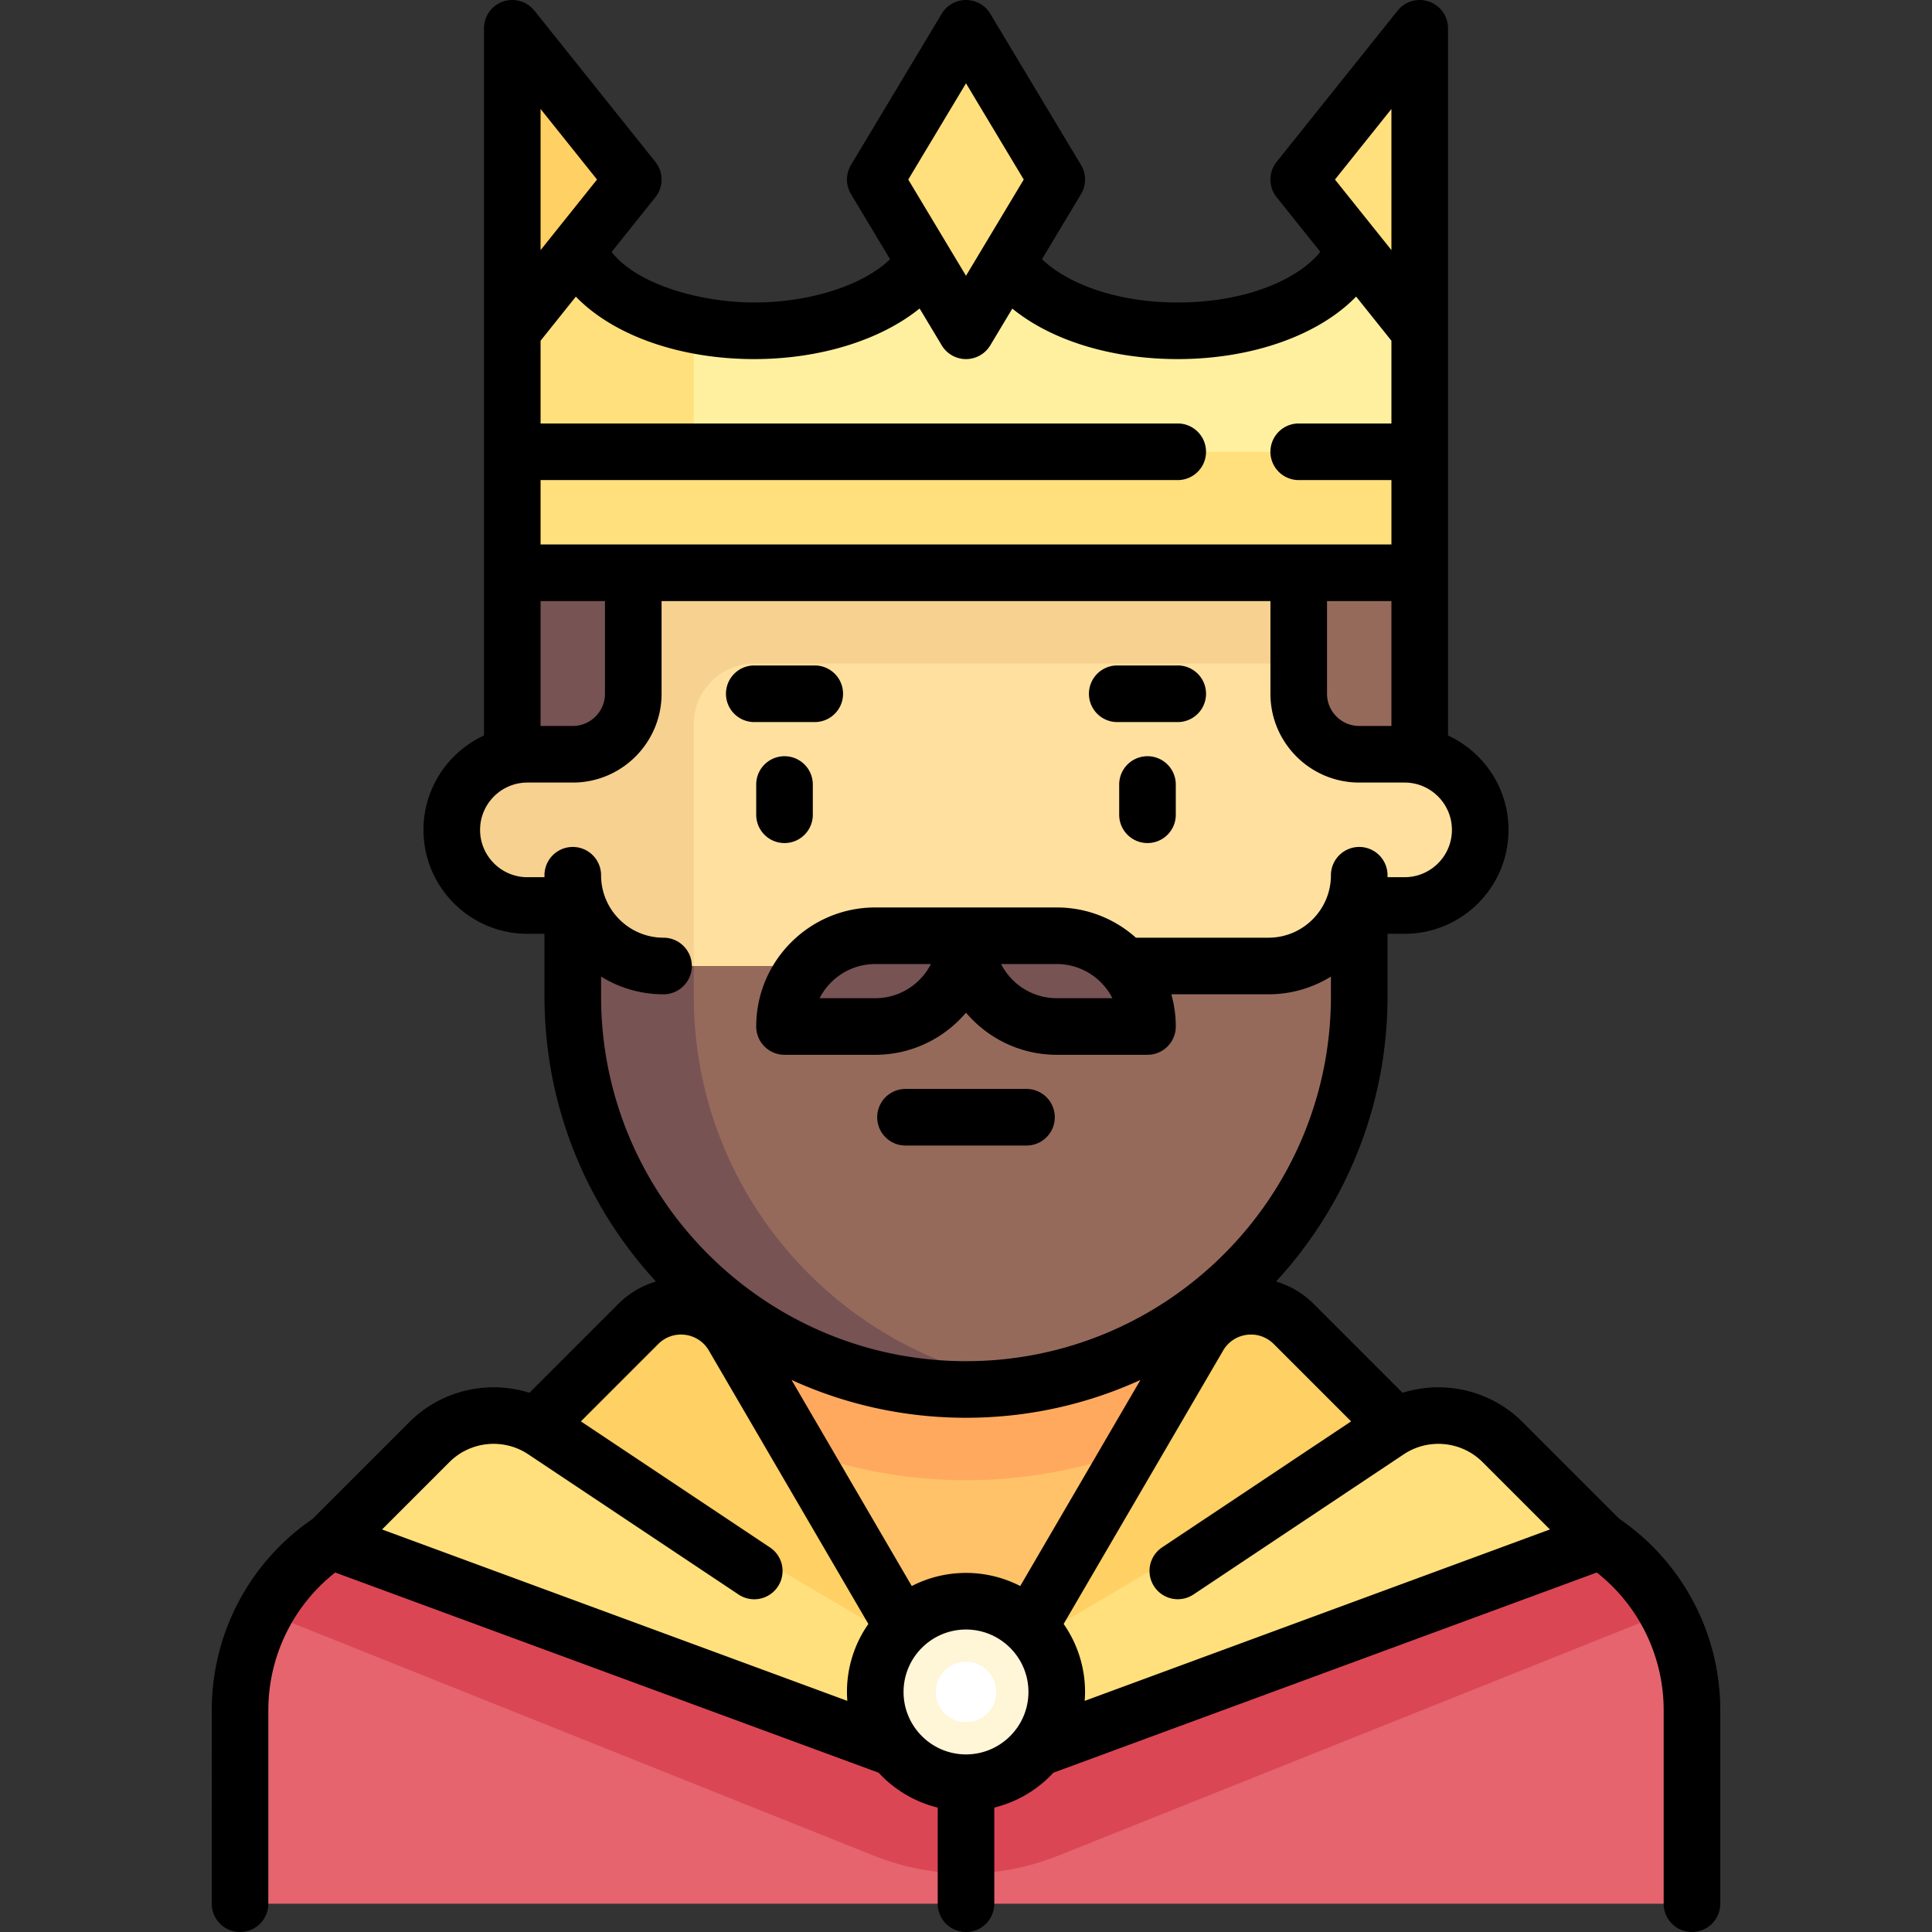
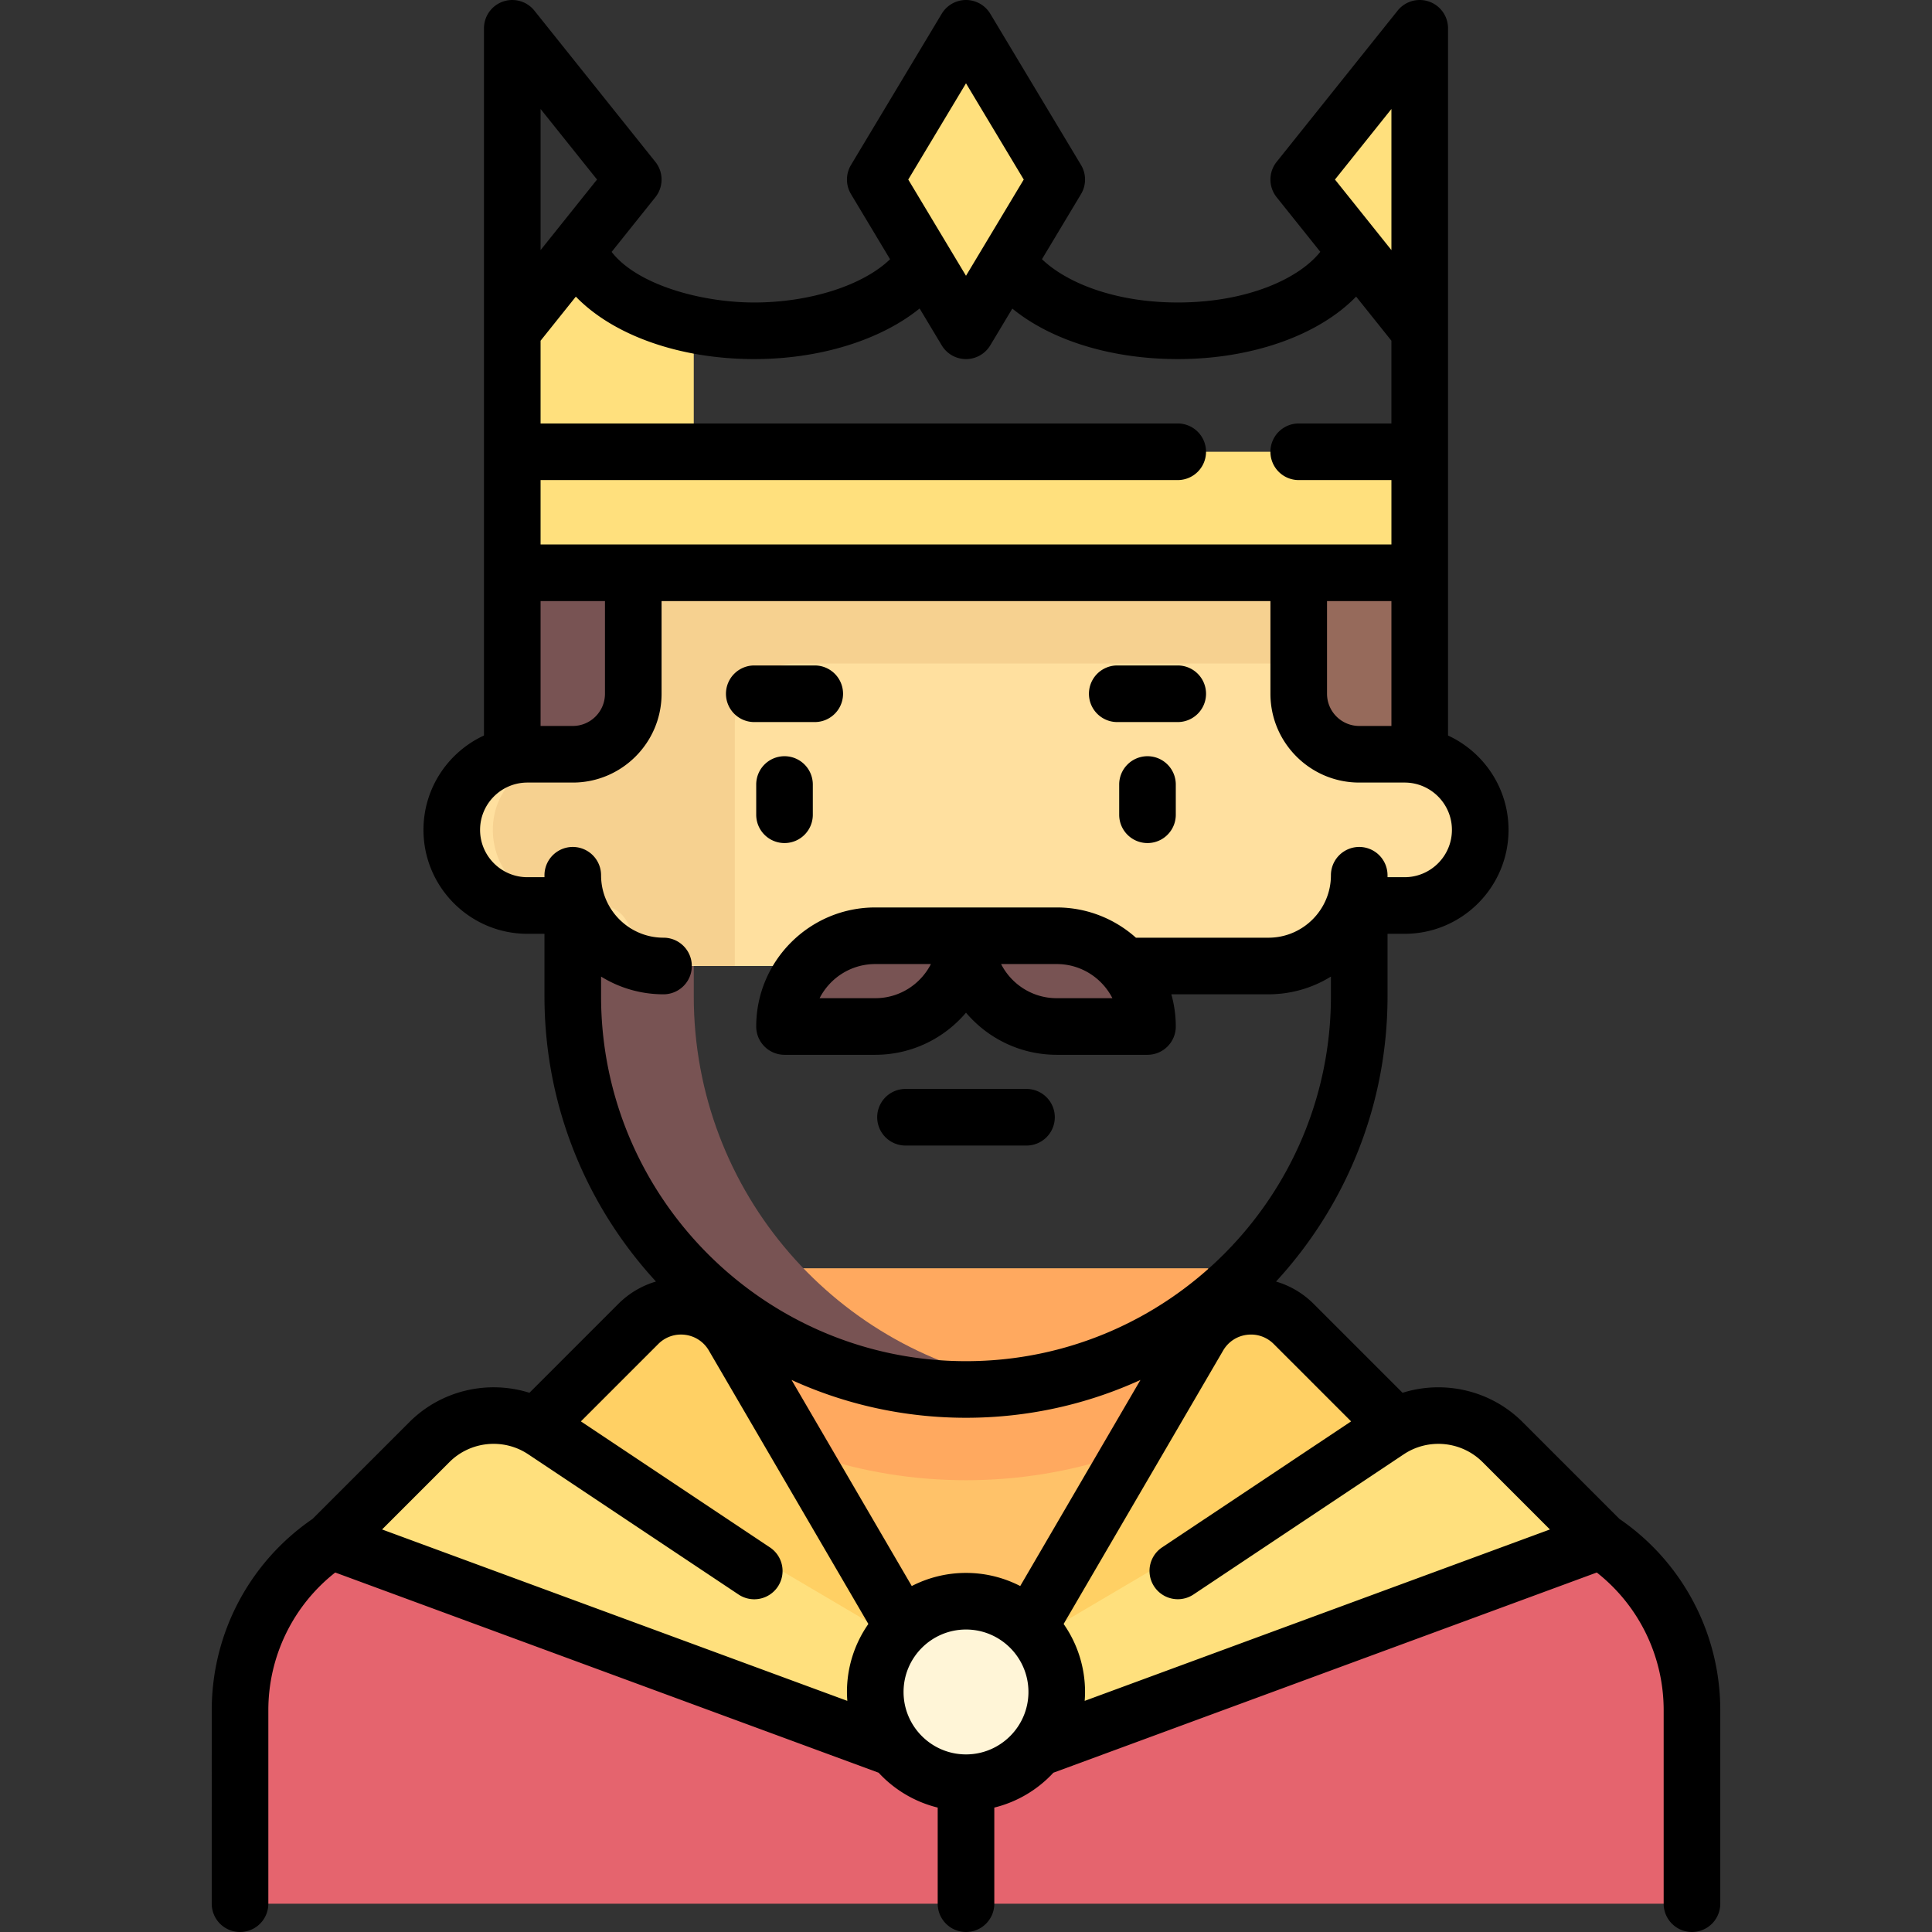
<svg xmlns="http://www.w3.org/2000/svg" version="1.1" width="512" height="512" x="0" y="0" viewBox="0 0 512 512" style="enable-background:new 0 0 512 512" xml:space="preserve">
  <rect x="0" y="0" width="512" height="512" fill="#333333" stroke="none" />
  <g>
    <path fill="#e5646e" d="M424.339 408.307H87.662a54.005 54.005 0 0 0-24.048 44.935V504.5h384.774v-51.259a54.008 54.008 0 0 0-24.049-44.934z" opacity="1" data-original="#e5646e" />
-     <path fill="#db4655" d="M424.339 408.307H271.055l-13.599 8.016h-2.912l-13.599-8.016H87.662c-7.347 4.898-13.23 11.448-17.354 18.959l8.423 3.369 152.88 61.152c7.79 3.117 15.997 4.697 24.39 4.697s16.6-1.581 24.392-4.698l152.878-61.151 8.423-3.369c-4.125-7.511-10.008-14.062-17.355-18.959z" opacity="1" data-original="#db4655" />
    <path fill="#ffc269" d="M352.194 432.355H159.807l32.064-96.193h128.258z" opacity="1" data-original="#ffc269" />
    <path fill="#ffa95f" d="M181.231 368.082c21.064 15.162 46.834 24.192 74.77 24.192s53.706-9.03 74.77-24.192l-10.641-31.921H191.871z" opacity="1" data-original="#ffa95f" />
-     <path fill="#fff0a0" d="M368.228 70.978c-13.282 10.294-31.71 16.683-52.107 16.683-24.903 0-46.869-9.524-60.121-24.048-13.252 14.525-35.218 24.048-60.121 24.048-20.404 0-38.836-6.393-52.12-16.693l-8.001 16.696v32.062l8.016 8.016h224.452l8.016-8.016V87.665z" opacity="1" data-original="#fff0a0" />
-     <path fill="#966a5b" d="M151.791 231.952v32.064c0 57.553 46.656 104.21 104.21 104.21s104.21-46.656 104.21-104.21v-32.064z" opacity="1" data-original="#966a5b" />
    <path fill="#785353" d="M183.855 264.017v-32.064H151.79v32.064c0 57.553 46.656 104.21 104.21 104.21 5.467 0 10.793-.547 16.032-1.359-49.921-7.729-88.177-50.765-88.177-102.851z" opacity="1" data-original="#785353" />
    <path fill="#ffe09f" d="M371.091 199.888H360.21v-56.113H151.791v56.113H140.91c-10.483 0-20.035 7.542-21.079 17.973-1.201 11.996 8.186 22.108 19.937 22.108h8.457c2.864 0 5.471 1.555 6.906 4.034 4.148 7.162 11.835 11.999 20.71 11.999h56.115L256 247.984 280.046 256h56.116c8.875 0 16.562-4.837 20.71-11.999 1.436-2.479 4.042-4.034 6.906-4.034h8.457c11.75 0 21.138-10.112 19.936-22.108-1.045-10.429-10.597-17.972-21.08-17.971z" opacity="1" data-original="#ffe09f" />
-     <path fill="#f6d190" d="M151.791 143.775v56.113H140.91c-10.483 0-20.035 7.542-21.079 17.973-1.201 11.996 8.186 22.108 19.937 22.108h8.456c2.865 0 5.471 1.555 6.907 4.034 4.148 7.161 11.835 11.998 20.709 11.998h8.016v-64.129c0-8.854 7.178-16.032 16.032-16.032h144.29v-32.065z" opacity="1" data-original="#f6d190" />
+     <path fill="#f6d190" d="M151.791 143.775v56.113c-10.483 0-20.035 7.542-21.079 17.973-1.201 11.996 8.186 22.108 19.937 22.108h8.456c2.865 0 5.471 1.555 6.907 4.034 4.148 7.161 11.835 11.998 20.709 11.998h8.016v-64.129c0-8.854 7.178-16.032 16.032-16.032h144.29v-32.065z" opacity="1" data-original="#f6d190" />
    <path fill="#ffe07d" d="m256 7.5-24.048 40.081L256 87.662l24.049-40.081z" opacity="1" data-original="#ffe07d" />
    <path fill="#785353" d="M256 247.984h-24.048c-13.282 0-24.048 10.767-24.048 24.048h24.048c13.281.001 24.048-10.766 24.048-24.048zM256 247.984h24.048c13.282 0 24.048 10.767 24.048 24.048h-24.048c-13.281.001-24.048-10.766-24.048-24.048z" opacity="1" data-original="#785353" />
    <path fill="#ffd064" d="m247.984 440.371-53.491-86.923c-5.427-8.82-17.668-10.257-24.991-2.934l-33.744 33.744 96.194 56.113z" opacity="1" data-original="#ffd064" />
    <path fill="#785353" d="M151.791 199.888h-16.032v-48.097l32.065-8.016v40.081c-.001 8.854-7.179 16.032-16.033 16.032z" opacity="1" data-original="#785353" />
    <path fill="#966a5b" d="M360.21 199.888h16.032v-48.097l-32.065-8.016v40.081c.001 8.854 7.179 16.032 16.033 16.032z" opacity="1" data-original="#966a5b" />
    <path fill="#ffd064" d="m264.016 440.371 53.491-86.923c5.427-8.82 17.668-10.257 24.991-2.934l33.744 33.744-96.194 56.113z" opacity="1" data-original="#ffd064" />
    <path fill="#ffe07d" d="M398.199 382.167c-8.106-8.106-20.807-9.364-30.344-3.005l-103.838 61.21h-16.032l-103.838-61.21c-9.538-6.358-22.238-5.101-30.344 3.005l-26.14 26.14 152.88 61.152a41.617 41.617 0 0 0 30.918 0l152.88-61.152z" opacity="1" data-original="#ffe07d" />
    <circle cx="256" cy="448.388" r="24.048" fill="#fff5d7" opacity="1" data-original="#fff5d7" />
-     <circle cx="256" cy="448.388" r="8.016" fill="#ffffff" opacity="1" data-original="#ffffff" />
    <path fill="#ffe07d" d="M183.855 119.726V86.839c-15.561-1.975-29.486-7.643-40.095-15.87l-8.001 16.696v64.126h240.484v-32.065z" opacity="1" data-original="#ffe07d" />
-     <path fill="#ffd064" d="M135.758 7.5v80.162l32.065-40.081z" opacity="1" data-original="#ffd064" />
    <path fill="#ffe07d" d="M376.242 87.662V7.5l-32.064 40.081z" opacity="1" data-original="#ffe07d" />
    <path d="M207.904 200.404a7.5 7.5 0 0 0-7.5 7.5v8.016a7.5 7.5 0 0 0 15 0v-8.016a7.5 7.5 0 0 0-7.5-7.5zM304.097 200.404a7.5 7.5 0 0 0-7.5 7.5v8.016a7.5 7.5 0 0 0 15 0v-8.016a7.5 7.5 0 0 0-7.5-7.5zM199.887 191.355h16.032a7.5 7.5 0 0 0 0-15h-16.032a7.5 7.5 0 0 0 0 15zM296.081 191.355h16.032a7.5 7.5 0 0 0 0-15h-16.032a7.5 7.5 0 0 0 0 15zM239.968 303.581h32.064a7.5 7.5 0 0 0 0-15h-32.064a7.5 7.5 0 0 0 0 15z" fill="#000000" opacity="1" data-original="#000000" />
    <path d="m429.162 402.523-25.659-25.659c-8.455-8.455-20.822-11.212-31.81-7.761l-23.538-23.538a23.454 23.454 0 0 0-9.992-5.946c18.333-19.909 29.548-46.468 29.548-75.602v-16.548h4.524c15.186 0 27.541-12.354 27.541-27.54 0-11.079-6.579-20.645-16.033-25.012V7.5a7.5 7.5 0 0 0-13.357-4.685l-32.064 40.081a7.5 7.5 0 0 0 0 9.37l11.573 14.467c-5.602 7.065-19.288 13.428-37.781 13.428-17.004 0-29.7-5.424-35.983-11.472l10.35-17.25a7.501 7.501 0 0 0 0-7.718l-24.048-40.08C261.076 1.383 258.634 0 256 0s-5.076 1.382-6.431 3.642l-24.048 40.08a7.501 7.501 0 0 0 0 7.718l10.356 17.26c-7.107 6.878-21.139 11.462-35.989 11.462-14.092 0-31.031-4.675-37.801-13.404l11.593-14.492a7.5 7.5 0 0 0 0-9.37L141.615 2.815A7.501 7.501 0 0 0 128.258 7.5v187.416c-9.454 4.367-16.033 13.933-16.033 25.012 0 15.186 12.354 27.54 27.541 27.54h4.524v16.548c0 29.133 11.215 55.693 29.548 75.602a23.438 23.438 0 0 0-9.992 5.946l-23.538 23.538c-10.989-3.452-23.355-.695-31.81 7.761l-25.659 25.659c-16.748 11.481-26.726 30.376-26.726 50.719V504.5a7.5 7.5 0 0 0 15 0v-51.259a46.389 46.389 0 0 1 17.725-36.509l144.011 53.057a31.558 31.558 0 0 0 15.652 9.238V504.5a7.5 7.5 0 0 0 15 0v-25.473a31.565 31.565 0 0 0 15.652-9.238l144.011-53.057a46.389 46.389 0 0 1 17.725 36.509V504.5a7.5 7.5 0 0 0 15 0v-51.259a61.38 61.38 0 0 0-26.727-50.718zm-158.79 17.794c-4.313-2.217-9.197-3.478-14.372-3.478s-10.058 1.26-14.372 3.478l-31.858-54.614c14.095 6.434 29.751 10.023 46.23 10.023s32.134-3.589 46.23-10.023zm81.305-261.027h17.064v33.097h-8.532c-4.705 0-8.532-3.828-8.532-8.533zm17.065-130.409V66.28l-14.96-18.7zM256 22.078l15.302 25.503L256 73.084l-15.302-25.503zm-56.113 73.084c17.457 0 33.517-5.071 43.82-13.411l5.862 9.77a7.5 7.5 0 0 0 12.862 0l5.845-9.743c10.279 8.401 26.18 13.384 43.836 13.384 19.826 0 37.419-6.39 47.276-16.56l9.353 11.69v21.934h-24.566a7.5 7.5 0 0 0 0 15h24.566v17.064H143.259v-17.064H312.11a7.5 7.5 0 0 0 0-15H143.259V90.292l9.345-11.681c9.84 10.176 27.391 16.551 47.283 16.551zm-39.564 64.128v24.564c0 4.705-3.828 8.533-8.532 8.533h-8.532V159.29zM143.259 28.881l14.96 18.7-14.96 18.7zm16.032 229.922a31.354 31.354 0 0 0 16.548 4.697 7.5 7.5 0 0 0 0-15c-9.125 0-16.548-7.424-16.548-16.548a7.5 7.5 0 0 0-15 0v.516h-4.524c-6.915 0-12.541-5.625-12.541-12.54s5.625-12.541 12.541-12.541h12.024c12.976 0 23.532-10.557 23.532-23.533V159.29h161.354v24.564c0 12.976 10.557 23.533 23.532 23.533h12.024c6.915 0 12.541 5.625 12.541 12.541 0 6.915-5.625 12.54-12.541 12.54h-4.524v-.516a7.5 7.5 0 0 0-15 0c0 9.125-7.423 16.548-16.548 16.548h-35.13c-5.58-4.981-12.932-8.016-20.983-8.016h-48.097c-17.396 0-31.548 14.153-31.548 31.548a7.5 7.5 0 0 0 7.5 7.5h24.048c9.628 0 18.257-4.34 24.048-11.161 5.792 6.821 14.42 11.161 24.048 11.161h24.048a7.5 7.5 0 0 0 7.5-7.5c0-2.957-.418-5.816-1.182-8.532h25.747c6.065 0 11.734-1.72 16.548-4.697v5.213c0 53.326-43.384 96.709-96.71 96.709s-96.709-43.384-96.709-96.709v-5.213zm135.507 5.73h-14.749c-6.427 0-12.01-3.682-14.749-9.048h14.749c6.426-.001 12.009 3.681 14.749 9.048zm-48.097-9.049c-2.739 5.366-8.322 9.048-14.749 9.048h-14.749c2.739-5.366 8.322-9.048 14.749-9.048zM101.253 405.322l17.852-17.852c5.559-5.559 14.339-6.428 20.881-2.067l55.741 37.161a7.498 7.498 0 0 0 10.4-2.081 7.498 7.498 0 0 0-2.08-10.4l-50.104-33.403 20.509-20.509a8.478 8.478 0 0 1 7.128-2.428 8.47 8.47 0 0 1 6.275 4.162l42.271 72.464a31.366 31.366 0 0 0-5.674 18.019c0 .794.04 1.579.097 2.359zM256 464.936c-9.125 0-16.548-7.424-16.548-16.548 0-9.125 7.423-16.548 16.548-16.548s16.548 7.423 16.548 16.548c.001 9.124-7.423 16.548-16.548 16.548zm31.451-14.189c.058-.78.097-1.564.097-2.359a31.366 31.366 0 0 0-5.674-18.019l42.271-72.464c1.343-2.303 3.631-3.82 6.275-4.162s5.242.542 7.128 2.428l20.509 20.509-50.104 33.403a7.5 7.5 0 0 0 8.32 12.481l55.741-37.161c6.541-4.36 15.323-3.49 20.881 2.067l17.852 17.852z" fill="#000000" opacity="1" data-original="#000000" />
  </g>
</svg>